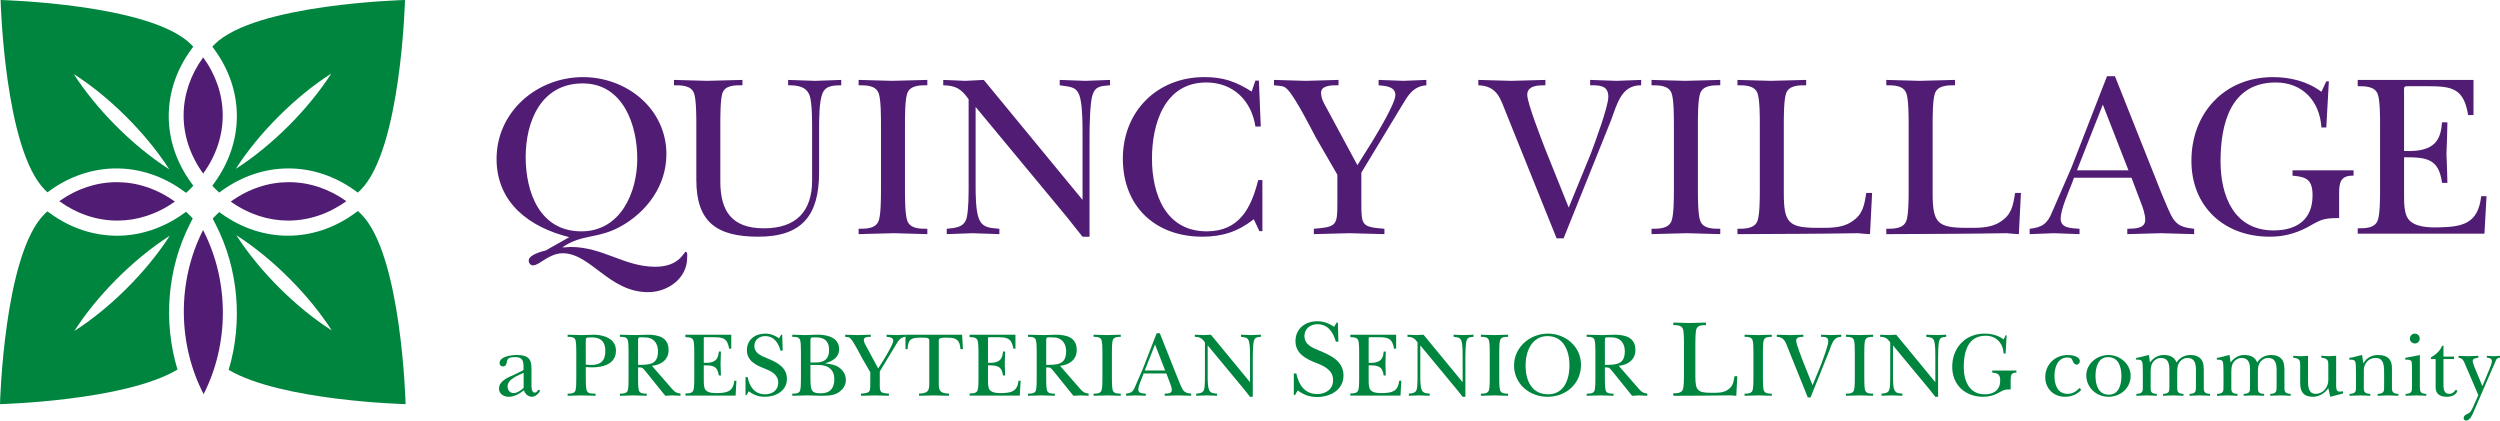
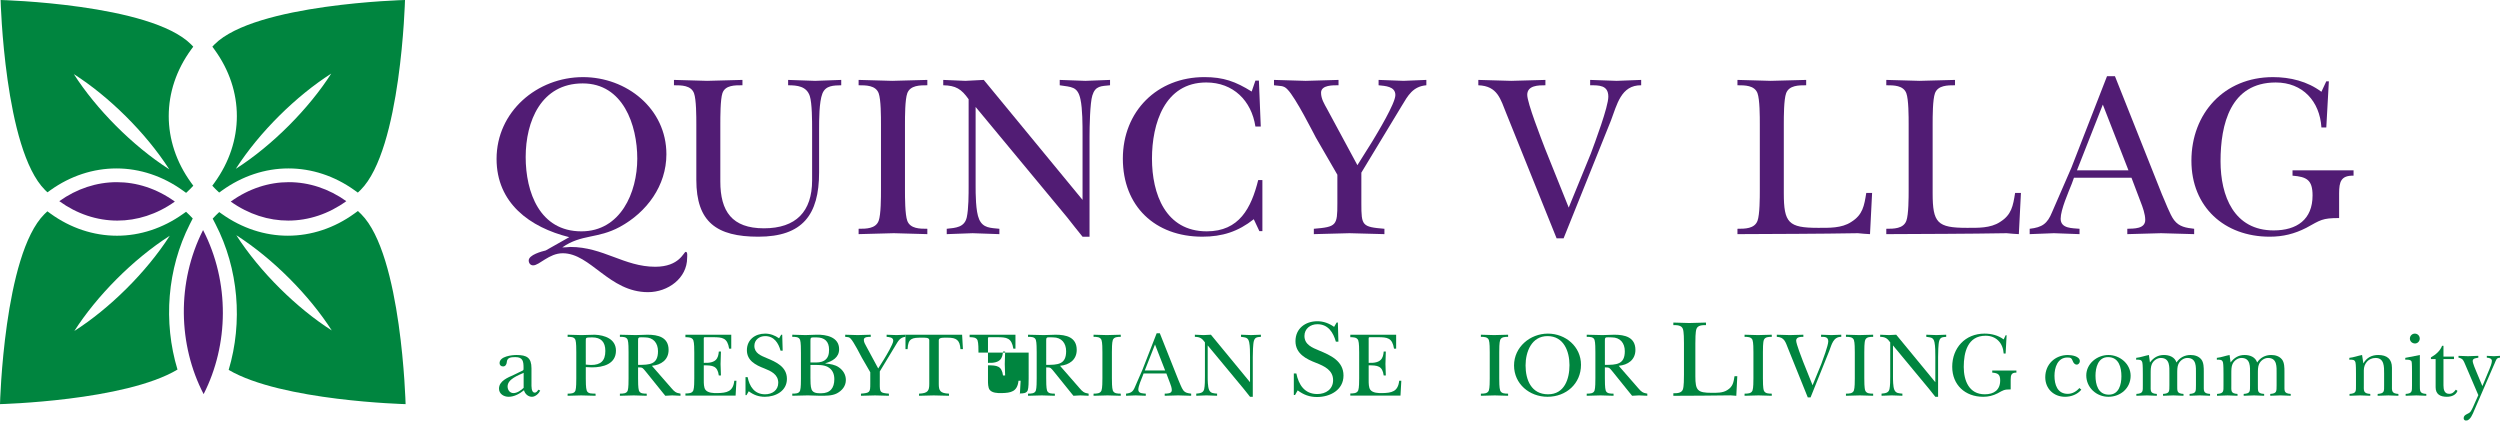
<svg xmlns="http://www.w3.org/2000/svg" version="1.1" id="Layer_1" x="0px" y="0px" viewBox="0 0 385.671 64.878" enable-background="new 0 0 385.671 64.878" xml:space="preserve">
  <path fill="#00853F" d="M51.182,50.979c-5.375-3.427-11.062-8.992-14.726-14.692C42.169,39.94,47.747,45.615,51.182,50.979   M62.571,62.345c0,0-0.586-23.057-6.851-29.309c-0.167-0.167-0.336-0.326-0.507-0.483l-0.539,0.39  c-3.09,2.238-6.64,3.42-10.267,3.42c-3.564,0-7.077-1.155-10.158-3.342l-0.428-0.304c-0.162,0.149-0.323,0.301-0.481,0.459  c-0.183,0.182-0.357,0.367-0.529,0.551l0.437,0.848c3.554,6.882,4.23,15.117,2.029,22.49C43.443,61.861,62.571,62.345,62.571,62.345  " />
  <path fill="#00853F" d="M26.193,36.367c-3.662,5.701-9.349,11.265-14.724,14.692C14.903,45.696,20.48,40.019,26.193,36.367   M29.734,33.702c-0.165-0.176-0.33-0.353-0.504-0.526c-0.175-0.174-0.352-0.34-0.529-0.505l-0.494,0.351  c-3.081,2.187-6.594,3.342-10.158,3.342c-3.626,0-7.177-1.182-10.265-3.419l-0.476-0.344C7.154,32.743,7,32.887,6.851,33.036  C0.585,39.287,0,62.345,0,62.345s19.264-0.487,27.381-5.332c-2.222-7.333-1.59-15.538,1.902-22.425L29.734,33.702z" />
  <path fill="#00853F" d="M26.113,26.124c-5.712-3.654-11.29-9.33-14.724-14.693C16.765,14.859,22.451,20.424,26.113,26.124   M29.486,7.646l0.327-0.447c-0.116-0.121-0.229-0.244-0.349-0.363C23.2,0.584,0.093,0,0.093,0s0.585,23.057,6.851,29.309  c0.123,0.123,0.249,0.24,0.376,0.359l0.476-0.341c3.066-2.187,6.58-3.344,10.164-3.344c3.606,0,7.154,1.181,10.259,3.415  l0.493,0.355c0.206-0.189,0.411-0.383,0.612-0.584c0.171-0.171,0.334-0.345,0.497-0.519l-0.339-0.465  C24.879,21.832,24.881,13.961,29.486,7.646" />
  <path fill="#00853F" d="M51.102,11.35c-3.436,5.365-9.012,11.039-14.725,14.695C40.038,20.344,45.726,14.778,51.102,11.35 M62.478,0  c0,0-23.106,0.584-29.371,6.835c-0.119,0.12-0.233,0.243-0.348,0.363l0.326,0.447c4.605,6.316,4.607,14.187,0.004,20.54L32.75,28.65  c0.163,0.175,0.326,0.348,0.498,0.519c0.185,0.184,0.373,0.363,0.562,0.537l0.429-0.308c3.105-2.234,6.653-3.415,10.259-3.415  c3.583,0,7.098,1.156,10.164,3.344l0.542,0.386c0.142-0.132,0.285-0.265,0.424-0.404C61.893,23.057,62.478,0,62.478,0" />
  <path fill="#511C74" d="M18.016,28.103c-3.106,0-6.172,1.004-8.87,2.931c2.719,1.969,5.82,2.997,8.959,2.997  c3.021,0,6.079-0.951,8.869-2.932C24.162,29.074,21.069,28.103,18.016,28.103" />
  <path fill="#511C74" d="M44.465,34.03c3.141,0,6.24-1.028,8.959-2.997c-2.698-1.926-5.764-2.932-8.87-2.932  c-3.054,0-6.145,0.973-8.958,2.997C38.385,33.078,41.444,34.03,44.465,34.03" />
-   <path fill="#511C74" d="M31.343,26.771c4.133-5.705,3.91-12.558,0-17.92C27.433,14.213,27.209,21.067,31.343,26.771" />
  <path fill="#511C74" d="M31.413,60.801c3.875-7.588,4.068-17.264-0.086-25.311C27.232,43.564,27.482,53.24,31.413,60.801" />
  <g>
    <path fill="#511C74" d="M87.817,36.587c-6.074-1.51-11.213-5.247-11.213-12.075c0-7.296,6.253-12.615,13.334-12.615   c6.72,0,12.866,4.852,12.866,11.896c0,4.852-3.019,8.949-7.188,11.213c-3.45,1.869-5.894,1.078-8.877,3.163   c0.431,0,0.862-0.036,1.258-0.072c5.031,0,8.302,3.055,13.082,3.055c3.774,0,4.385-2.3,4.708-2.3c0.323,0,0.215,0.683,0.215,0.934   c0,3.127-2.947,5.284-6.038,5.284c-6.002,0-8.841-6.002-13.154-6.002c-2.12,0-3.594,1.869-4.564,1.869   c-0.431,0-0.683-0.359-0.683-0.754c0-0.863,2.012-1.402,2.624-1.546L87.817,36.587z M81.096,24.224   c0,5.427,2.156,11.465,8.59,11.465c6.038,0,8.625-5.966,8.625-11.213c0-5.211-2.192-11.608-8.41-11.608   C83.468,12.867,81.096,18.725,81.096,24.224z" />
    <path fill="#511C74" d="M126.361,26.596c0,6.541-2.552,9.919-9.38,9.919c-6.433,0-9.56-2.264-9.56-8.769v-8.59   c0-1.15,0-3.809-0.359-4.78c-0.467-1.222-1.941-1.222-3.091-1.222v-0.827c1.689,0.036,3.414,0.108,5.103,0.144   c1.833-0.036,3.63-0.108,5.463-0.144v0.827c-1.15,0-2.66-0.036-3.091,1.222c-0.323,0.97-0.323,3.63-0.323,4.78v8.841   c0,4.6,1.797,7.224,6.721,7.224c4.96,0,7.439-2.588,7.439-7.403v-7.871c0-1.258,0-4.025-0.36-5.139   c-0.503-1.509-1.94-1.653-3.342-1.653v-0.827c1.402,0.036,2.767,0.108,4.169,0.144c1.33-0.036,2.66-0.108,4.025-0.144v0.827   c-1.15,0.036-2.408,0-2.911,1.294s-0.503,4.061-0.503,5.499V26.596z" />
    <path fill="#511C74" d="M135.907,19.156c0-1.15,0-3.809-0.359-4.78c-0.467-1.222-1.941-1.222-3.091-1.222v-0.827   c1.725,0.036,3.45,0.108,5.175,0.144c1.833-0.036,3.63-0.108,5.427-0.144v0.827c-1.15,0-2.624,0-3.091,1.222   c-0.36,0.97-0.36,3.63-0.36,4.78v10.135c0,1.15,0,3.809,0.36,4.78c0.467,1.222,1.94,1.222,3.091,1.222v0.827   c-1.689-0.036-3.45-0.108-5.175-0.144c-1.797,0.036-3.63,0.108-5.427,0.144v-0.827c1.15,0,2.624,0,3.091-1.222   c0.359-0.97,0.359-3.63,0.359-4.78V19.156z" />
    <path fill="#511C74" d="M149.429,15.311c-1.114-1.582-1.977-2.12-3.917-2.157v-0.827c1.15,0.036,2.264,0.108,3.414,0.144   c0.935-0.036,1.905-0.108,2.839-0.144l15.238,18.509v-9.991c0-1.545,0-4.061-0.323-5.534c-0.431-2.013-1.401-1.869-3.198-2.157   v-0.827c1.33,0.036,2.624,0.108,3.953,0.144c1.257-0.036,2.48-0.108,3.809-0.144v0.827c-1.33,0.144-2.264,0.036-2.732,1.582   c-0.359,1.15-0.431,4.852-0.431,6.289v15.49h-1.078c-0.791-0.97-1.582-1.977-2.372-2.983l-14.124-17.035v12.075   c0,1.33,0,4.025,0.539,5.247c0.611,1.402,1.797,1.33,3.127,1.474v0.827c-1.365-0.036-2.767-0.108-4.133-0.144   c-1.33,0.036-2.659,0.108-3.989,0.144v-0.827c1.401-0.144,2.731-0.216,3.09-1.761c0.288-1.294,0.288-3.558,0.288-4.959V15.311z" />
    <path fill="#511C74" d="M193.67,12.436h0.539l0.288,7.08h-0.827c-0.611-3.989-3.414-6.793-7.583-6.793   c-6.433,0-8.374,6.361-8.374,11.752c0,5.427,2.084,11.213,8.445,11.213c5.032,0,6.864-3.594,7.943-7.907h0.646v7.871h-0.467   l-0.863-1.833c-2.407,1.905-4.851,2.695-7.942,2.695c-7.295,0-12.255-4.708-12.255-12.04c0-7.296,5.284-12.579,12.579-12.579   c2.947,0,4.816,0.683,7.295,2.228L193.67,12.436z" />
    <path fill="#511C74" d="M210.015,31.412c0,3.414,0.108,3.594,3.558,3.881v0.827c-1.797-0.036-3.594-0.108-5.391-0.144   c-1.833,0.036-3.666,0.108-5.498,0.144v-0.827c3.486-0.288,3.63-0.503,3.63-3.881v-4.457l-3.306-5.714   c-0.396-0.719-3.127-6.181-4.385-7.439c-0.611-0.683-1.222-0.503-2.085-0.647v-0.827c1.617,0.036,3.27,0.108,4.888,0.144   c1.689-0.036,3.378-0.108,5.067-0.144v0.827c-0.791,0-2.696-0.072-2.696,1.15c0,0.935,0.503,1.725,0.935,2.516l4.672,8.661   l2.3-3.666c0.755-1.258,3.558-5.858,3.558-7.152c0-1.366-1.617-1.402-2.588-1.51v-0.827c1.294,0.036,2.552,0.108,3.846,0.144   c1.186-0.036,2.336-0.108,3.522-0.144v0.827c-2.084,0.18-2.839,1.582-3.809,3.199l-6.218,10.278V31.412z" />
    <path fill="#511C74" d="M232.407,17.575c-0.935-2.3-1.365-4.312-4.349-4.421v-0.827c1.69,0.036,3.379,0.108,5.067,0.144   c1.761-0.036,3.522-0.108,5.283-0.144v0.827c-1.042,0-2.803,0-2.803,1.474c0,1.258,2.156,6.756,2.732,8.266l3.666,9.128   l3.414-8.338c0.647-1.761,2.696-7.188,2.696-8.769c0-1.797-1.438-1.761-2.804-1.761v-0.827c1.366,0.036,2.732,0.108,4.097,0.144   c1.258-0.036,2.516-0.108,3.774-0.144v0.827c-3.127-0.036-3.737,3.019-4.672,5.463l-7.295,18.149h-1.078L232.407,17.575z" />
-     <path fill="#511C74" d="M258.229,19.156c0-1.15,0-3.809-0.359-4.78c-0.467-1.222-1.941-1.222-3.091-1.222v-0.827   c1.725,0.036,3.45,0.108,5.176,0.144c1.833-0.036,3.63-0.108,5.427-0.144v0.827c-1.15,0-2.624,0-3.091,1.222   c-0.359,0.97-0.359,3.63-0.359,4.78v10.135c0,1.15,0,3.809,0.359,4.78c0.467,1.222,1.941,1.222,3.091,1.222v0.827   c-1.69-0.036-3.45-0.108-5.176-0.144c-1.797,0.036-3.63,0.108-5.427,0.144v-0.827c1.15,0,2.624,0,3.091-1.222   c0.359-0.97,0.359-3.63,0.359-4.78V19.156z" />
    <path fill="#511C74" d="M271.484,19.156c0-1.15,0-3.809-0.359-4.78c-0.467-1.222-1.941-1.222-3.091-1.222v-0.827   c1.725,0.036,3.414,0.108,5.139,0.144c1.833-0.036,3.63-0.108,5.462-0.144v0.827c-1.15,0-2.624,0-3.09,1.222   c-0.36,0.97-0.36,3.63-0.36,4.78v10.638c0,4.6,0.719,5.355,5.284,5.355c1.689,0,3.63,0.072,5.103-0.898   c1.797-1.114,2.012-2.48,2.336-4.492h0.898l-0.323,6.361c-0.61-0.036-1.257-0.072-1.869-0.144   c-6.182,0.108-12.399,0.108-18.58,0.144v-0.827c1.15,0,2.624,0,3.091-1.222c0.359-0.97,0.359-3.63,0.359-4.78V19.156z" />
    <path fill="#511C74" d="M294.445,19.156c0-1.15,0-3.809-0.359-4.78c-0.467-1.222-1.941-1.222-3.091-1.222v-0.827   c1.725,0.036,3.414,0.108,5.139,0.144c1.833-0.036,3.63-0.108,5.462-0.144v0.827c-1.15,0-2.624,0-3.09,1.222   c-0.36,0.97-0.36,3.63-0.36,4.78v10.638c0,4.6,0.719,5.355,5.284,5.355c1.689,0,3.63,0.072,5.103-0.898   c1.797-1.114,2.012-2.48,2.336-4.492h0.898l-0.323,6.361c-0.61-0.036-1.257-0.072-1.869-0.144   c-6.182,0.108-12.399,0.108-18.58,0.144v-0.827c1.15,0,2.624,0,3.091-1.222c0.359-0.97,0.359-3.63,0.359-4.78V19.156z" />
    <path fill="#511C74" d="M319.62,28.321c-0.539,1.366-1.725,4.025-1.725,5.427c0,1.545,1.833,1.437,2.911,1.545v0.827   c-1.33-0.036-2.624-0.108-3.954-0.144c-1.257,0.036-2.48,0.108-3.737,0.144v-0.827c1.941-0.216,2.731-0.791,3.45-2.552   c1.006-2.3,1.977-4.564,2.983-6.864l5.498-14.124h1.222l7.26,18.257c0.432,0.934,1.222,3.127,1.869,3.953   c0.791,1.042,1.869,1.186,3.091,1.33v0.827c-1.689-0.036-3.414-0.108-5.103-0.144c-1.725,0.036-3.486,0.108-5.211,0.144v-0.827   c1.007-0.036,2.767,0.036,2.767-1.366c0-0.898-0.395-1.977-0.719-2.803l-1.402-3.702h-8.877L319.62,28.321z M328.353,26.272   L324.4,16.138l-3.989,10.135H328.353z" />
    <path fill="#511C74" d="M358.875,19.66h-0.754c-0.252-4.026-2.875-6.936-7.044-6.936c-7.008,0-8.518,6.469-8.518,12.147   c0,5.391,2.085,10.674,8.194,10.674c3.594,0,6.002-1.689,6.002-5.391c0-2.408-0.899-2.875-3.091-3.055v-0.827h9.416v0.827   c-1.941-0.036-2.228,0.934-2.228,2.731v3.81c-2.624,0-2.84,0.287-5.068,1.509c-1.833,0.934-3.594,1.366-5.643,1.366   c-7.008,0-12.075-4.6-12.075-11.716c0-7.331,5.067-12.902,12.578-12.902c2.66,0,5.319,0.647,7.476,2.264l0.754-1.617h0.396   L358.875,19.66z" />
-     <path fill="#511C74" d="M367.171,19.3c0-1.15,0-3.809-0.359-4.78c-0.467-1.222-1.941-1.222-3.091-1.222v-0.97h17.862v5.427h-0.827   c-0.683-4.205-2.552-4.456-6.361-4.456h-2.588c-1.114,0-0.934-0.108-0.934,1.474v8.518c4.924,0.215,5.642-1.833,5.858-4.421h0.827   c-0.036,1.617-0.072,3.27-0.144,4.887c0.072,1.474,0.108,2.983,0.144,4.457h-0.827c-0.503-3.774-2.407-3.953-5.858-3.953v5.894   c0,1.078,0,2.767,0.647,3.63c0.934,1.258,3.162,1.33,4.6,1.294c3.737-0.072,6.181-0.539,6.648-4.816h0.827l-0.323,5.786H363.72   v-0.827c1.15,0,2.624,0,3.091-1.222c0.359-0.97,0.359-3.63,0.359-4.78V19.3z" />
  </g>
  <g>
    <path fill="#00853F" d="M80.653,57.156c0.142-0.071,0.114-0.256,0.114-0.413c0-0.967-0.085-1.65-1.252-1.65   c-0.711,0-1.295,0.057-1.337,0.811c-0.028,0.313-0.213,0.626-0.569,0.626c-0.313,0-0.541-0.199-0.541-0.512   c0-1.053,1.892-1.252,2.618-1.252c1.579,0,2.305,0.413,2.305,2.049v2.348c0,0.355-0.057,1.408,0.498,1.408   c0.285,0,0.427-0.256,0.583-0.455l0.27,0.142c-0.228,0.469-0.754,0.954-1.28,0.954c-0.583,0-1.081-0.441-1.224-1.011   c-0.669,0.541-1.494,1.011-2.376,1.011c-0.754,0-1.48-0.455-1.48-1.252c0-1.195,1.352-1.707,2.262-2.12L80.653,57.156z    M80.781,57.512c-0.854,0.412-2.476,0.967-2.476,2.106c0,0.526,0.327,1.024,0.911,1.024c0.555,0,1.167-0.428,1.565-0.811V57.512z" />
    <path fill="#00853F" d="M90.369,58.352c0,0.455,0,1.508,0.142,1.893c0.199,0.555,0.868,0.455,1.366,0.483v0.328   c-0.74-0.014-1.48-0.043-2.219-0.057c-0.697,0.014-1.38,0.043-2.091,0.057v-0.328c0.455,0,1.053,0,1.209-0.483   c0.128-0.384,0.128-1.437,0.128-1.893v-3.998c0-0.469,0-1.522-0.128-1.906c-0.171-0.498-0.754-0.484-1.209-0.484v-0.327   c0.726,0.015,1.437,0.042,2.148,0.057c0.683-0.015,1.352-0.042,2.035-0.057c1.537,0.057,3.272,0.654,3.272,2.462   c0,2.077-2.006,2.575-3.699,2.575c-0.256,0-0.896-0.043-0.953-0.043V58.352z M90.369,56.246c0.27,0.015,0.555,0.057,0.825,0.057   c1.465,0,2.191-0.626,2.191-2.163c0-1.38-0.654-2.091-2.035-2.091c-1.039,0.028-0.982-0.029-0.982,0.668V56.246z" />
    <path fill="#00853F" d="M103.586,59.888c0.455,0.527,0.669,0.725,1.394,0.839v0.328c-0.427-0.014-0.854-0.043-1.28-0.057   c-0.356,0.014-0.711,0.043-1.067,0.057l-0.669-0.825l-2.362-2.931c-0.47-0.541-0.413-0.626-1.167-0.626v1.679   c0,0.455,0,1.508,0.128,1.893c0.171,0.498,0.754,0.483,1.209,0.483v0.328c-0.654-0.014-1.323-0.043-2.006-0.057   c-0.711,0.014-1.423,0.043-2.134,0.057v-0.328c0.455,0,1.053,0,1.209-0.483c0.128-0.384,0.128-1.437,0.128-1.893v-4.012   c0-0.455,0-1.508-0.128-1.892c-0.157-0.498-0.754-0.484-1.209-0.484v-0.327c0.811,0.015,1.636,0.042,2.447,0.057   c0.598-0.015,1.209-0.042,1.807-0.057c1.622,0,3.258,0.37,3.258,2.348c0,1.537-1.167,2.319-2.575,2.447L103.586,59.888z    M98.435,56.288c1.778,0,3.073-0.042,3.073-2.106c0-1.252-0.711-2.133-1.992-2.133c-0.171,0-0.797-0.043-0.925,0.014   c-0.185,0.085-0.157,0.355-0.157,0.512V56.288z" />
    <path fill="#00853F" d="M107.105,54.396c0-0.455,0-1.508-0.142-1.892c-0.185-0.484-0.768-0.484-1.224-0.484v-0.384h7.071v2.148   h-0.327c-0.27-1.664-1.01-1.764-2.518-1.764h-1.024c-0.441,0-0.37-0.042-0.37,0.584v3.372c1.949,0.085,2.234-0.726,2.319-1.75   h0.327c-0.014,0.64-0.028,1.295-0.057,1.935c0.028,0.583,0.043,1.181,0.057,1.764h-0.327c-0.199-1.494-0.953-1.565-2.319-1.565   v2.333c0,0.427,0,1.096,0.256,1.437c0.37,0.498,1.252,0.526,1.821,0.512c1.48-0.029,2.447-0.214,2.632-1.907h0.327l-0.128,2.291   h-7.74v-0.327c0.455,0,1.039,0,1.224-0.484c0.142-0.384,0.142-1.437,0.142-1.892V54.396z" />
    <path fill="#00853F" d="M115.009,58.181h0.327c0.285,1.437,1.053,2.646,2.689,2.646c1.11,0,2.035-0.626,2.035-1.778   c0-1.295-1.124-1.807-2.163-2.219c-1.295-0.498-2.675-1.181-2.675-2.803c0-1.622,1.266-2.561,2.817-2.561   c0.783,0,1.508,0.27,2.148,0.725l0.327-0.555h0.157l0.071,2.462h-0.327c-0.327-1.181-0.996-2.249-2.376-2.249   c-0.911,0-1.665,0.584-1.665,1.509c0,1.124,1.01,1.507,1.892,1.878c1.48,0.611,3.13,1.351,3.13,3.215   c0,1.864-1.736,2.761-3.4,2.761c-0.967,0-1.722-0.285-2.49-0.854l-0.341,0.597h-0.157V58.181z" />
    <path fill="#00853F" d="M123.559,54.339c0-0.455,0-1.508-0.128-1.892c-0.157-0.498-0.754-0.484-1.209-0.484v-0.327   c0.683,0.015,1.352,0.042,2.035,0.057c0.569-0.015,1.124-0.042,1.693-0.057c1.494-0.042,3.5,0.341,3.5,2.234   c0,1.294-1.053,1.849-2.134,2.176v0.028c0.797,0.071,1.522,0.199,2.077,0.584c0.669,0.455,1.096,1.138,1.096,1.963   c0,0.94-0.583,1.637-1.38,2.063c-0.768,0.398-1.793,0.37-2.618,0.37c-0.626-0.014-1.238-0.043-1.864-0.057   c-0.797,0.014-1.608,0.043-2.404,0.057v-0.328c0.455,0,1.053,0.015,1.209-0.483c0.128-0.384,0.128-1.437,0.128-1.893V54.339z    M125.025,55.919h0.455c0.626,0,1.138,0.028,1.693-0.299c0.598-0.384,0.726-0.996,0.726-1.679c0-1.266-0.683-1.892-1.949-1.892   c-0.185,0-0.726-0.029-0.839,0.071c-0.1,0.085-0.085,0.484-0.085,0.598V55.919z M125.025,58.28c0,0.484,0,1.366,0.171,1.793   c0.242,0.611,0.953,0.597,1.494,0.597c1.394,0,2.02-0.825,2.02-2.176c0-0.811-0.285-1.494-1.024-1.892   c-0.654-0.341-1.494-0.299-2.219-0.299h-0.441V58.28z" />
    <path fill="#00853F" d="M135.722,59.191c0,1.352,0.043,1.423,1.409,1.537v0.328c-0.711-0.014-1.423-0.043-2.134-0.057   c-0.726,0.014-1.451,0.043-2.177,0.057v-0.328c1.38-0.114,1.437-0.198,1.437-1.537v-1.764l-1.309-2.262   c-0.156-0.285-1.238-2.447-1.736-2.945c-0.242-0.271-0.484-0.2-0.825-0.257v-0.327c0.64,0.015,1.295,0.042,1.935,0.057   c0.669-0.015,1.337-0.042,2.006-0.057v0.327c-0.313,0-1.067-0.028-1.067,0.455c0,0.371,0.199,0.683,0.37,0.997l1.85,3.428   l0.911-1.451c0.299-0.498,1.409-2.319,1.409-2.831c0-0.541-0.64-0.555-1.024-0.598v-0.327c0.512,0.015,1.01,0.042,1.522,0.057   c0.47-0.015,0.925-0.042,1.394-0.057v0.327c-0.825,0.071-1.124,0.626-1.508,1.267l-2.461,4.069V59.191z" />
    <path fill="#00853F" d="M148.55,53.856h-0.384c-0.085-1.394-0.626-1.764-1.963-1.764c-0.526,0-1.38-0.071-1.38,0.384v6.745   c0,1.052,0.199,1.451,1.579,1.507v0.328c-0.783-0.014-1.579-0.043-2.362-0.057c-0.754,0.014-1.494,0.043-2.262,0.057v-0.328   c1.38-0.057,1.579-0.455,1.579-1.507v-6.745c0-0.426-0.626-0.384-1.195-0.384c-1.409,0-2.091,0.071-2.148,1.764h-0.327v-2.219   h8.736L148.55,53.856z" />
-     <path fill="#00853F" d="M150.948,54.396c0-0.455,0-1.508-0.142-1.892c-0.185-0.484-0.768-0.484-1.224-0.484v-0.384h7.071v2.148   h-0.327c-0.27-1.664-1.01-1.764-2.518-1.764h-1.024c-0.441,0-0.37-0.042-0.37,0.584v3.372c1.949,0.085,2.234-0.726,2.319-1.75   h0.327c-0.014,0.64-0.028,1.295-0.057,1.935c0.028,0.583,0.043,1.181,0.057,1.764h-0.327c-0.199-1.494-0.953-1.565-2.319-1.565   v2.333c0,0.427,0,1.096,0.256,1.437c0.37,0.498,1.252,0.526,1.821,0.512c1.48-0.029,2.447-0.214,2.632-1.907h0.327l-0.128,2.291   h-7.74v-0.327c0.455,0,1.039,0,1.224-0.484c0.142-0.384,0.142-1.437,0.142-1.892V54.396z" />
+     <path fill="#00853F" d="M150.948,54.396c0-0.455,0-1.508-0.142-1.892c-0.185-0.484-0.768-0.484-1.224-0.484v-0.384h7.071v2.148   h-0.327c-0.27-1.664-1.01-1.764-2.518-1.764h-1.024c-0.441,0-0.37-0.042-0.37,0.584v3.372c1.949,0.085,2.234-0.726,2.319-1.75   h0.327c-0.014,0.64-0.028,1.295-0.057,1.935c0.028,0.583,0.043,1.181,0.057,1.764h-0.327c-0.199-1.494-0.953-1.565-2.319-1.565   v2.333c0,0.427,0,1.096,0.256,1.437c0.37,0.498,1.252,0.526,1.821,0.512c1.48-0.029,2.447-0.214,2.632-1.907h0.327l-0.128,2.291   v-0.327c0.455,0,1.039,0,1.224-0.484c0.142-0.384,0.142-1.437,0.142-1.892V54.396z" />
    <path fill="#00853F" d="M166.547,59.888c0.455,0.527,0.669,0.725,1.394,0.839v0.328c-0.427-0.014-0.854-0.043-1.28-0.057   c-0.356,0.014-0.711,0.043-1.067,0.057l-0.669-0.825l-2.362-2.931c-0.47-0.541-0.413-0.626-1.167-0.626v1.679   c0,0.455,0,1.508,0.128,1.893c0.171,0.498,0.754,0.483,1.209,0.483v0.328c-0.654-0.014-1.323-0.043-2.006-0.057   c-0.711,0.014-1.423,0.043-2.134,0.057v-0.328c0.455,0,1.053,0,1.209-0.483c0.128-0.384,0.128-1.437,0.128-1.893v-4.012   c0-0.455,0-1.508-0.128-1.892c-0.157-0.498-0.754-0.484-1.209-0.484v-0.327c0.811,0.015,1.636,0.042,2.447,0.057   c0.598-0.015,1.209-0.042,1.807-0.057c1.622,0,3.258,0.37,3.258,2.348c0,1.537-1.167,2.319-2.575,2.447L166.547,59.888z    M161.397,56.288c1.778,0,3.073-0.042,3.073-2.106c0-1.252-0.711-2.133-1.992-2.133c-0.171,0-0.797-0.043-0.925,0.014   c-0.185,0.085-0.157,0.355-0.157,0.512V56.288z" />
    <path fill="#00853F" d="M170.067,54.339c0-0.455,0-1.508-0.142-1.892c-0.185-0.484-0.768-0.484-1.224-0.484v-0.327   c0.683,0.015,1.366,0.042,2.049,0.057c0.726-0.015,1.437-0.042,2.148-0.057v0.327c-0.455,0-1.039,0-1.224,0.484   c-0.142,0.384-0.142,1.437-0.142,1.892v4.012c0,0.455,0,1.508,0.142,1.893c0.185,0.483,0.768,0.483,1.224,0.483v0.328   c-0.669-0.014-1.366-0.043-2.049-0.057c-0.711,0.014-1.437,0.043-2.148,0.057v-0.328c0.455,0,1.039,0,1.224-0.483   c0.142-0.384,0.142-1.437,0.142-1.893V54.339z" />
    <path fill="#00853F" d="M176.289,57.968c-0.213,0.54-0.683,1.593-0.683,2.148c0,0.611,0.726,0.569,1.152,0.611v0.328   c-0.526-0.014-1.039-0.043-1.565-0.057c-0.498,0.014-0.982,0.043-1.48,0.057v-0.328c0.768-0.085,1.081-0.312,1.366-1.01   c0.398-0.911,0.783-1.807,1.181-2.717l2.177-5.592h0.484l2.874,7.228c0.171,0.37,0.484,1.237,0.74,1.565   c0.313,0.412,0.74,0.469,1.224,0.526v0.328c-0.669-0.014-1.352-0.043-2.02-0.057c-0.683,0.014-1.38,0.043-2.063,0.057v-0.328   c0.398-0.014,1.096,0.015,1.096-0.54c0-0.356-0.157-0.783-0.285-1.11l-0.555-1.465h-3.514L176.289,57.968z M179.746,57.156   l-1.565-4.012l-1.579,4.012H179.746z" />
    <path fill="#00853F" d="M185.882,52.817c-0.441-0.626-0.783-0.839-1.551-0.854v-0.327c0.455,0.015,0.896,0.042,1.352,0.057   c0.37-0.015,0.754-0.042,1.124-0.057l6.032,7.327v-3.955c0-0.612,0-1.608-0.128-2.192c-0.171-0.797-0.555-0.74-1.266-0.854v-0.327   c0.526,0.015,1.039,0.042,1.565,0.057c0.498-0.015,0.982-0.042,1.508-0.057v0.327c-0.526,0.057-0.896,0.015-1.081,0.626   c-0.142,0.455-0.171,1.921-0.171,2.49v6.132h-0.427c-0.313-0.384-0.626-0.783-0.939-1.181l-5.591-6.744v4.78   c0,0.527,0,1.593,0.213,2.077c0.242,0.555,0.711,0.526,1.238,0.583v0.328c-0.541-0.014-1.096-0.043-1.636-0.057   c-0.526,0.014-1.053,0.043-1.579,0.057v-0.328c0.555-0.057,1.081-0.085,1.224-0.697c0.114-0.512,0.114-1.409,0.114-1.963V52.817z" />
    <path fill="#00853F" d="M199.595,57.612h0.393c0.341,1.724,1.263,3.175,3.226,3.175c1.331,0,2.441-0.751,2.441-2.134   c0-1.553-1.348-2.167-2.595-2.662c-1.553-0.598-3.209-1.417-3.209-3.363c0-1.946,1.519-3.072,3.38-3.072   c0.939,0,1.809,0.324,2.578,0.87l0.392-0.666h0.188l0.085,2.953h-0.392c-0.393-1.417-1.195-2.697-2.851-2.697   c-1.092,0-1.997,0.7-1.997,1.809c0,1.348,1.212,1.809,2.27,2.253c1.775,0.734,3.755,1.622,3.755,3.858   c0,2.235-2.082,3.311-4.079,3.311c-1.161,0-2.065-0.341-2.987-1.024l-0.41,0.717h-0.188V57.612z" />
    <path fill="#00853F" d="M209.676,54.396c0-0.455,0-1.508-0.142-1.892c-0.185-0.484-0.768-0.484-1.224-0.484v-0.384h7.071v2.148   h-0.327c-0.27-1.664-1.01-1.764-2.518-1.764h-1.024c-0.441,0-0.37-0.042-0.37,0.584v3.372c1.949,0.085,2.234-0.726,2.319-1.75   h0.327c-0.014,0.64-0.028,1.295-0.057,1.935c0.028,0.583,0.043,1.181,0.057,1.764h-0.327c-0.199-1.494-0.953-1.565-2.319-1.565   v2.333c0,0.427,0,1.096,0.256,1.437c0.37,0.498,1.252,0.526,1.821,0.512c1.48-0.029,2.447-0.214,2.632-1.907h0.327l-0.128,2.291   h-7.74v-0.327c0.455,0,1.039,0,1.224-0.484c0.142-0.384,0.142-1.437,0.142-1.892V54.396z" />
-     <path fill="#00853F" d="M218.68,52.817c-0.441-0.626-0.783-0.839-1.551-0.854v-0.327c0.455,0.015,0.896,0.042,1.352,0.057   c0.37-0.015,0.754-0.042,1.124-0.057l6.032,7.327v-3.955c0-0.612,0-1.608-0.128-2.192c-0.171-0.797-0.555-0.74-1.266-0.854v-0.327   c0.526,0.015,1.039,0.042,1.565,0.057c0.498-0.015,0.982-0.042,1.508-0.057v0.327c-0.526,0.057-0.896,0.015-1.081,0.626   c-0.142,0.455-0.171,1.921-0.171,2.49v6.132h-0.427c-0.313-0.384-0.626-0.783-0.939-1.181l-5.591-6.744v4.78   c0,0.527,0,1.593,0.213,2.077c0.242,0.555,0.711,0.526,1.238,0.583v0.328c-0.541-0.014-1.096-0.043-1.636-0.057   c-0.526,0.014-1.053,0.043-1.579,0.057v-0.328c0.555-0.057,1.081-0.085,1.224-0.697c0.114-0.512,0.114-1.409,0.114-1.963V52.817z" />
    <path fill="#00853F" d="M229.82,54.339c0-0.455,0-1.508-0.142-1.892c-0.185-0.484-0.768-0.484-1.224-0.484v-0.327   c0.683,0.015,1.366,0.042,2.049,0.057c0.726-0.015,1.437-0.042,2.149-0.057v0.327c-0.455,0-1.039,0-1.224,0.484   c-0.142,0.384-0.142,1.437-0.142,1.892v4.012c0,0.455,0,1.508,0.142,1.893c0.185,0.483,0.769,0.483,1.224,0.483v0.328   c-0.669-0.014-1.366-0.043-2.049-0.057c-0.712,0.014-1.437,0.043-2.149,0.057v-0.328c0.455,0,1.038,0,1.224-0.483   c0.142-0.384,0.142-1.437,0.142-1.893V54.339z" />
    <path fill="#00853F" d="M233.569,56.374c0-2.832,2.476-4.909,5.222-4.909c2.717,0,5.107,1.992,5.107,4.809   c0,2.916-2.291,4.937-5.164,4.937C235.959,61.212,233.569,59.234,233.569,56.374z M235.347,56.374c0,2.233,0.883,4.453,3.472,4.453   c2.533,0,3.301-2.376,3.301-4.496c0-2.134-0.881-4.482-3.385-4.482C236.272,51.849,235.347,54.269,235.347,56.374z" />
    <path fill="#00853F" d="M252.734,59.888c0.455,0.527,0.668,0.725,1.394,0.839v0.328c-0.427-0.014-0.854-0.043-1.28-0.057   c-0.356,0.014-0.711,0.043-1.067,0.057l-0.669-0.825l-2.362-2.931c-0.47-0.541-0.413-0.626-1.167-0.626v1.679   c0,0.455,0,1.508,0.128,1.893c0.171,0.498,0.754,0.483,1.21,0.483v0.328c-0.654-0.014-1.324-0.043-2.006-0.057   c-0.711,0.014-1.423,0.043-2.133,0.057v-0.328c0.455,0,1.052,0,1.209-0.483c0.128-0.384,0.128-1.437,0.128-1.893v-4.012   c0-0.455,0-1.508-0.128-1.892c-0.157-0.498-0.754-0.484-1.209-0.484v-0.327c0.811,0.015,1.636,0.042,2.447,0.057   c0.597-0.015,1.209-0.042,1.807-0.057c1.622,0,3.258,0.37,3.258,2.348c0,1.537-1.167,2.319-2.576,2.447L252.734,59.888z    M247.584,56.288c1.778,0,3.073-0.042,3.073-2.106c0-1.252-0.711-2.133-1.992-2.133c-0.171,0-0.797-0.043-0.924,0.014   c-0.185,0.085-0.157,0.355-0.157,0.512V56.288z" />
    <path fill="#00853F" d="M259.783,53.004c0-0.546,0-1.809-0.171-2.27c-0.222-0.58-0.922-0.58-1.468-0.58v-0.393   c0.82,0.017,1.621,0.051,2.441,0.069c0.87-0.017,1.724-0.051,2.594-0.069v0.393c-0.546,0-1.246,0-1.468,0.58   c-0.171,0.461-0.171,1.724-0.171,2.27v5.052c0,2.185,0.341,2.543,2.509,2.543c0.802,0,1.724,0.034,2.424-0.427   c0.853-0.529,0.956-1.178,1.109-2.133h0.427l-0.153,3.021c-0.29-0.017-0.598-0.034-0.888-0.068   c-2.936,0.051-5.889,0.051-8.825,0.068v-0.392c0.546,0,1.246,0,1.468-0.581c0.171-0.461,0.171-1.724,0.171-2.27V53.004z" />
    <path fill="#00853F" d="M270.498,54.339c0-0.455,0-1.508-0.142-1.892c-0.185-0.484-0.768-0.484-1.224-0.484v-0.327   c0.683,0.015,1.366,0.042,2.049,0.057c0.725-0.015,1.437-0.042,2.148-0.057v0.327c-0.455,0-1.038,0-1.223,0.484   c-0.143,0.384-0.143,1.437-0.143,1.892v4.012c0,0.455,0,1.508,0.143,1.893c0.185,0.483,0.768,0.483,1.223,0.483v0.328   c-0.668-0.014-1.366-0.043-2.049-0.057c-0.711,0.014-1.437,0.043-2.148,0.057v-0.328c0.455,0,1.039,0,1.224-0.483   c0.142-0.384,0.142-1.437,0.142-1.893V54.339z" />
    <path fill="#00853F" d="M275.824,53.713c-0.369-0.911-0.54-1.707-1.721-1.75v-0.327c0.669,0.015,1.337,0.042,2.006,0.057   c0.698-0.015,1.395-0.042,2.092-0.057v0.327c-0.412,0-1.11,0-1.11,0.584c0,0.498,0.854,2.675,1.081,3.272l1.451,3.614l1.352-3.301   c0.255-0.697,1.067-2.846,1.067-3.472c0-0.711-0.569-0.697-1.11-0.697v-0.327c0.541,0.015,1.081,0.042,1.622,0.057   c0.498-0.015,0.996-0.042,1.494-0.057v0.327c-1.238-0.014-1.48,1.195-1.85,2.163l-2.888,7.185h-0.427L275.824,53.713z" />
    <path fill="#00853F" d="M286.138,54.339c0-0.455,0-1.508-0.142-1.892c-0.185-0.484-0.768-0.484-1.224-0.484v-0.327   c0.683,0.015,1.366,0.042,2.049,0.057c0.725-0.015,1.437-0.042,2.148-0.057v0.327c-0.455,0-1.038,0-1.223,0.484   c-0.143,0.384-0.143,1.437-0.143,1.892v4.012c0,0.455,0,1.508,0.143,1.893c0.185,0.483,0.768,0.483,1.223,0.483v0.328   c-0.668-0.014-1.366-0.043-2.049-0.057c-0.711,0.014-1.437,0.043-2.148,0.057v-0.328c0.455,0,1.039,0,1.224-0.483   c0.142-0.384,0.142-1.437,0.142-1.893V54.339z" />
    <path fill="#00853F" d="M291.602,52.817c-0.441-0.626-0.783-0.839-1.55-0.854v-0.327c0.455,0.015,0.896,0.042,1.351,0.057   c0.37-0.015,0.754-0.042,1.124-0.057l6.032,7.327v-3.955c0-0.612,0-1.608-0.128-2.192c-0.171-0.797-0.555-0.74-1.266-0.854v-0.327   c0.526,0.015,1.038,0.042,1.564,0.057c0.498-0.015,0.982-0.042,1.509-0.057v0.327c-0.527,0.057-0.897,0.015-1.081,0.626   c-0.143,0.455-0.171,1.921-0.171,2.49v6.132h-0.427c-0.312-0.384-0.626-0.783-0.938-1.181l-5.592-6.744v4.78   c0,0.527,0,1.593,0.213,2.077c0.242,0.555,0.712,0.526,1.238,0.583v0.328c-0.541-0.014-1.095-0.043-1.637-0.057   c-0.526,0.014-1.052,0.043-1.579,0.057v-0.328c0.555-0.057,1.081-0.085,1.224-0.697c0.114-0.512,0.114-1.409,0.114-1.963V52.817z" />
    <path fill="#00853F" d="M309.404,54.539h-0.299c-0.099-1.593-1.138-2.746-2.789-2.746c-2.774,0-3.372,2.561-3.372,4.81   c0,2.133,0.825,4.225,3.244,4.225c1.423,0,2.376-0.669,2.376-2.134c0-0.953-0.356-1.138-1.224-1.21v-0.327h3.728v0.327   c-0.769-0.014-0.883,0.371-0.883,1.081v1.509c-1.038,0-1.124,0.114-2.006,0.597c-0.726,0.371-1.423,0.541-2.233,0.541   c-2.775,0-4.78-1.821-4.78-4.639c0-2.902,2.006-5.107,4.979-5.107c1.054,0,2.106,0.256,2.959,0.896l0.299-0.64h0.156   L309.404,54.539z" />
    <path fill="#00853F" d="M321.082,60.116c-0.598,0.74-1.58,1.096-2.504,1.096c-1.764,0-3.059-1.252-3.059-3.016   c0-1.992,1.508-3.429,3.485-3.429c0.555,0,1.85,0.171,1.85,0.953c0,0.257-0.214,0.527-0.47,0.527c-0.341,0-0.527-0.285-0.626-0.555   c-0.171-0.428-0.285-0.541-0.811-0.541c-1.537,0-2.006,1.566-2.006,2.818c0,1.366,0.441,2.789,2.049,2.789   c0.711,0,1.337-0.371,1.793-0.897L321.082,60.116z" />
    <path fill="#00853F" d="M328.69,57.968c0,1.92-1.566,3.244-3.429,3.244c-1.85,0-3.415-1.423-3.415-3.301   c0-1.821,1.679-3.145,3.415-3.145C327.025,54.766,328.69,56.132,328.69,57.968z M323.269,57.968c0,1.351,0.398,2.916,2.063,2.916   c1.55,0,1.935-1.565,1.935-2.832c0-1.366-0.384-2.959-2.063-2.959C323.653,55.093,323.269,56.73,323.269,57.968z" />
    <path fill="#00853F" d="M331.78,59.334c0.014,0.938-0.157,1.366,0.954,1.437v0.285c-0.512-0.014-1.024-0.043-1.537-0.057   c-0.541,0.014-1.081,0.043-1.623,0.057V60.77c1.067-0.071,0.997-0.412,0.997-1.352v-1.75c0-0.398,0-1.394-0.071-1.722   c-0.114-0.512-0.498-0.455-0.953-0.455v-0.285c0.74-0.085,1.266-0.312,1.963-0.441l0.157,1.153   c0.541-0.726,1.224-1.153,2.149-1.153c0.839,0,1.664,0.299,1.949,1.153c0.498-0.754,1.252-1.153,2.163-1.153   c0.626,0,1.252,0.171,1.664,0.683c0.384,0.47,0.384,1.294,0.384,1.878v2.006c0.014,0.938-0.142,1.366,0.967,1.437v0.285   c-0.526-0.014-1.053-0.043-1.58-0.057c-0.526,0.014-1.052,0.043-1.579,0.057V60.77c1.053-0.071,0.967-0.412,0.982-1.352v-1.792   c0-0.997,0.114-2.405-1.324-2.405c-0.584,0-1.138,0.413-1.38,0.939c-0.185,0.412-0.185,0.939-0.185,1.466v1.707   c0.028,0.938-0.157,1.366,0.967,1.437v0.285c-0.512-0.014-1.038-0.043-1.55-0.057c-0.541,0.014-1.067,0.043-1.608,0.057V60.77   c1.067-0.071,0.967-0.412,0.982-1.352v-1.792c0-0.997,0.114-2.405-1.323-2.405c-0.584,0-1.138,0.413-1.38,0.939   c-0.185,0.412-0.185,0.939-0.185,1.466V59.334z" />
    <path fill="#00853F" d="M344.223,59.334c0.014,0.938-0.157,1.366,0.954,1.437v0.285c-0.512-0.014-1.024-0.043-1.537-0.057   c-0.541,0.014-1.081,0.043-1.623,0.057V60.77c1.067-0.071,0.997-0.412,0.997-1.352v-1.75c0-0.398,0-1.394-0.072-1.722   c-0.114-0.512-0.498-0.455-0.953-0.455v-0.285c0.74-0.085,1.266-0.312,1.963-0.441l0.157,1.153   c0.541-0.726,1.224-1.153,2.149-1.153c0.839,0,1.664,0.299,1.949,1.153c0.498-0.754,1.252-1.153,2.163-1.153   c0.626,0,1.252,0.171,1.664,0.683c0.384,0.47,0.384,1.294,0.384,1.878v2.006c0.014,0.938-0.142,1.366,0.967,1.437v0.285   c-0.526-0.014-1.053-0.043-1.58-0.057c-0.526,0.014-1.052,0.043-1.579,0.057V60.77c1.053-0.071,0.967-0.412,0.982-1.352v-1.792   c0-0.997,0.114-2.405-1.324-2.405c-0.584,0-1.138,0.413-1.38,0.939c-0.185,0.412-0.185,0.939-0.185,1.466v1.707   c0.028,0.938-0.157,1.366,0.967,1.437v0.285c-0.512-0.014-1.038-0.043-1.55-0.057c-0.541,0.014-1.067,0.043-1.608,0.057V60.77   c1.067-0.071,0.967-0.412,0.982-1.352v-1.792c0-0.997,0.114-2.405-1.323-2.405c-0.584,0-1.138,0.413-1.38,0.939   c-0.185,0.412-0.185,0.939-0.185,1.466V59.334z" />
-     <path fill="#00853F" d="M356.054,58.778c0,0.84,0.071,1.978,1.181,1.978c1.124,0,1.949-1.01,1.949-2.106v-1.907   c0-1.081,0.085-1.408-1.081-1.579V54.88c0.398,0.028,0.782,0.042,1.181,0.071c0.37-0.029,0.754-0.043,1.11-0.071v4.581   c0,0.384,0,0.954,0.526,0.954c0.171,0,0.356-0.029,0.541-0.043v0.328l-1.978,0.512l-0.298-1.338   c-0.512,0.783-1.423,1.338-2.376,1.338c-1.437,0-1.963-0.783-1.963-2.035v-2.433c0-1.081,0.085-1.408-1.081-1.579v-0.27   c0.398,0.014,0.782,0.042,1.181,0.057c0.371-0.015,0.754-0.043,1.11-0.057V58.778z" />
    <path fill="#00853F" d="M369.002,59.334c0,0.938-0.114,1.366,0.995,1.437v0.285c-0.512-0.014-1.038-0.043-1.55-0.057   c-0.555,0.014-1.095,0.043-1.65,0.057V60.77c1.067-0.071,0.996-0.412,0.996-1.352v-1.821c0-0.981,0.042-2.376-1.309-2.376   c-1.11,0-1.821,0.868-1.821,1.906v2.206c0,0.938-0.128,1.366,0.996,1.437v0.285c-0.512-0.014-1.038-0.043-1.55-0.057   c-0.555,0.014-1.096,0.043-1.65,0.057V60.77c1.067-0.071,0.995-0.412,0.995-1.352v-1.75c0-0.398,0-1.394-0.071-1.722   c-0.114-0.512-0.498-0.455-0.954-0.455v-0.285c0.74-0.085,1.267-0.312,1.964-0.441l0.198,1.294   c0.512-0.881,1.281-1.294,2.291-1.294c1.351,0,2.12,0.611,2.12,1.963V59.334z" />
    <path fill="#00853F" d="M373.306,54.766v4.567c0.028,0.938-0.128,1.366,0.996,1.437v0.285c-0.484-0.014-1.01-0.043-1.523-0.057   c-0.555,0.014-1.109,0.043-1.664,0.057V60.77c1.053-0.071,0.967-0.412,0.981-1.352v-2.034c0-0.27,0-1.366-0.057-1.579   c-0.099-0.356-0.697-0.328-0.981-0.314v-0.285L373.306,54.766z M371.769,52.234c0-0.427,0.341-0.768,0.768-0.768   s0.754,0.341,0.754,0.768c0,0.412-0.327,0.754-0.725,0.754C372.139,52.987,371.769,52.675,371.769,52.234z" />
    <path fill="#00853F" d="M375.015,55.392v-0.256c0.712-0.412,1.423-0.981,1.722-1.793h0.213v1.665h1.623v0.384h-1.623v4.055   c0,0.64,0.128,1.309,0.883,1.309c0.498,0,0.754-0.285,1.024-0.641l0.255,0.185c-0.255,0.683-0.967,0.911-1.65,0.911   c-1.024,0-1.721-0.398-1.721-1.466v-4.354H375.015z" />
    <path fill="#00853F" d="M380.322,56.274c-0.1-0.242-0.242-0.598-0.412-0.797c-0.128-0.142-0.47-0.298-0.641-0.298v-0.285   c0.484,0.014,0.967,0.042,1.451,0.057c0.541-0.015,1.067-0.043,1.607-0.057v0.285c-0.198,0.071-0.868,0.042-0.868,0.498   c0,0.37,0.427,1.324,0.583,1.707l0.911,2.177L384.021,57c0.142-0.341,0.398-0.954,0.398-1.324c0-0.398-0.484-0.484-0.783-0.498   v-0.285c0.371,0.014,0.726,0.042,1.096,0.057c0.313-0.015,0.626-0.043,0.939-0.057v0.285c-0.598,0.014-0.612,0.426-0.84,0.911   l-0.185,0.412l-2.959,6.829c-0.185,0.441-0.598,1.537-1.195,1.537c-0.256,0.057-0.427-0.142-0.427-0.341   c0-0.654,0.797-0.612,1.081-1.053c0.228-0.341,0.47-0.911,0.641-1.309l0.54-1.21L380.322,56.274z" />
  </g>
</svg>